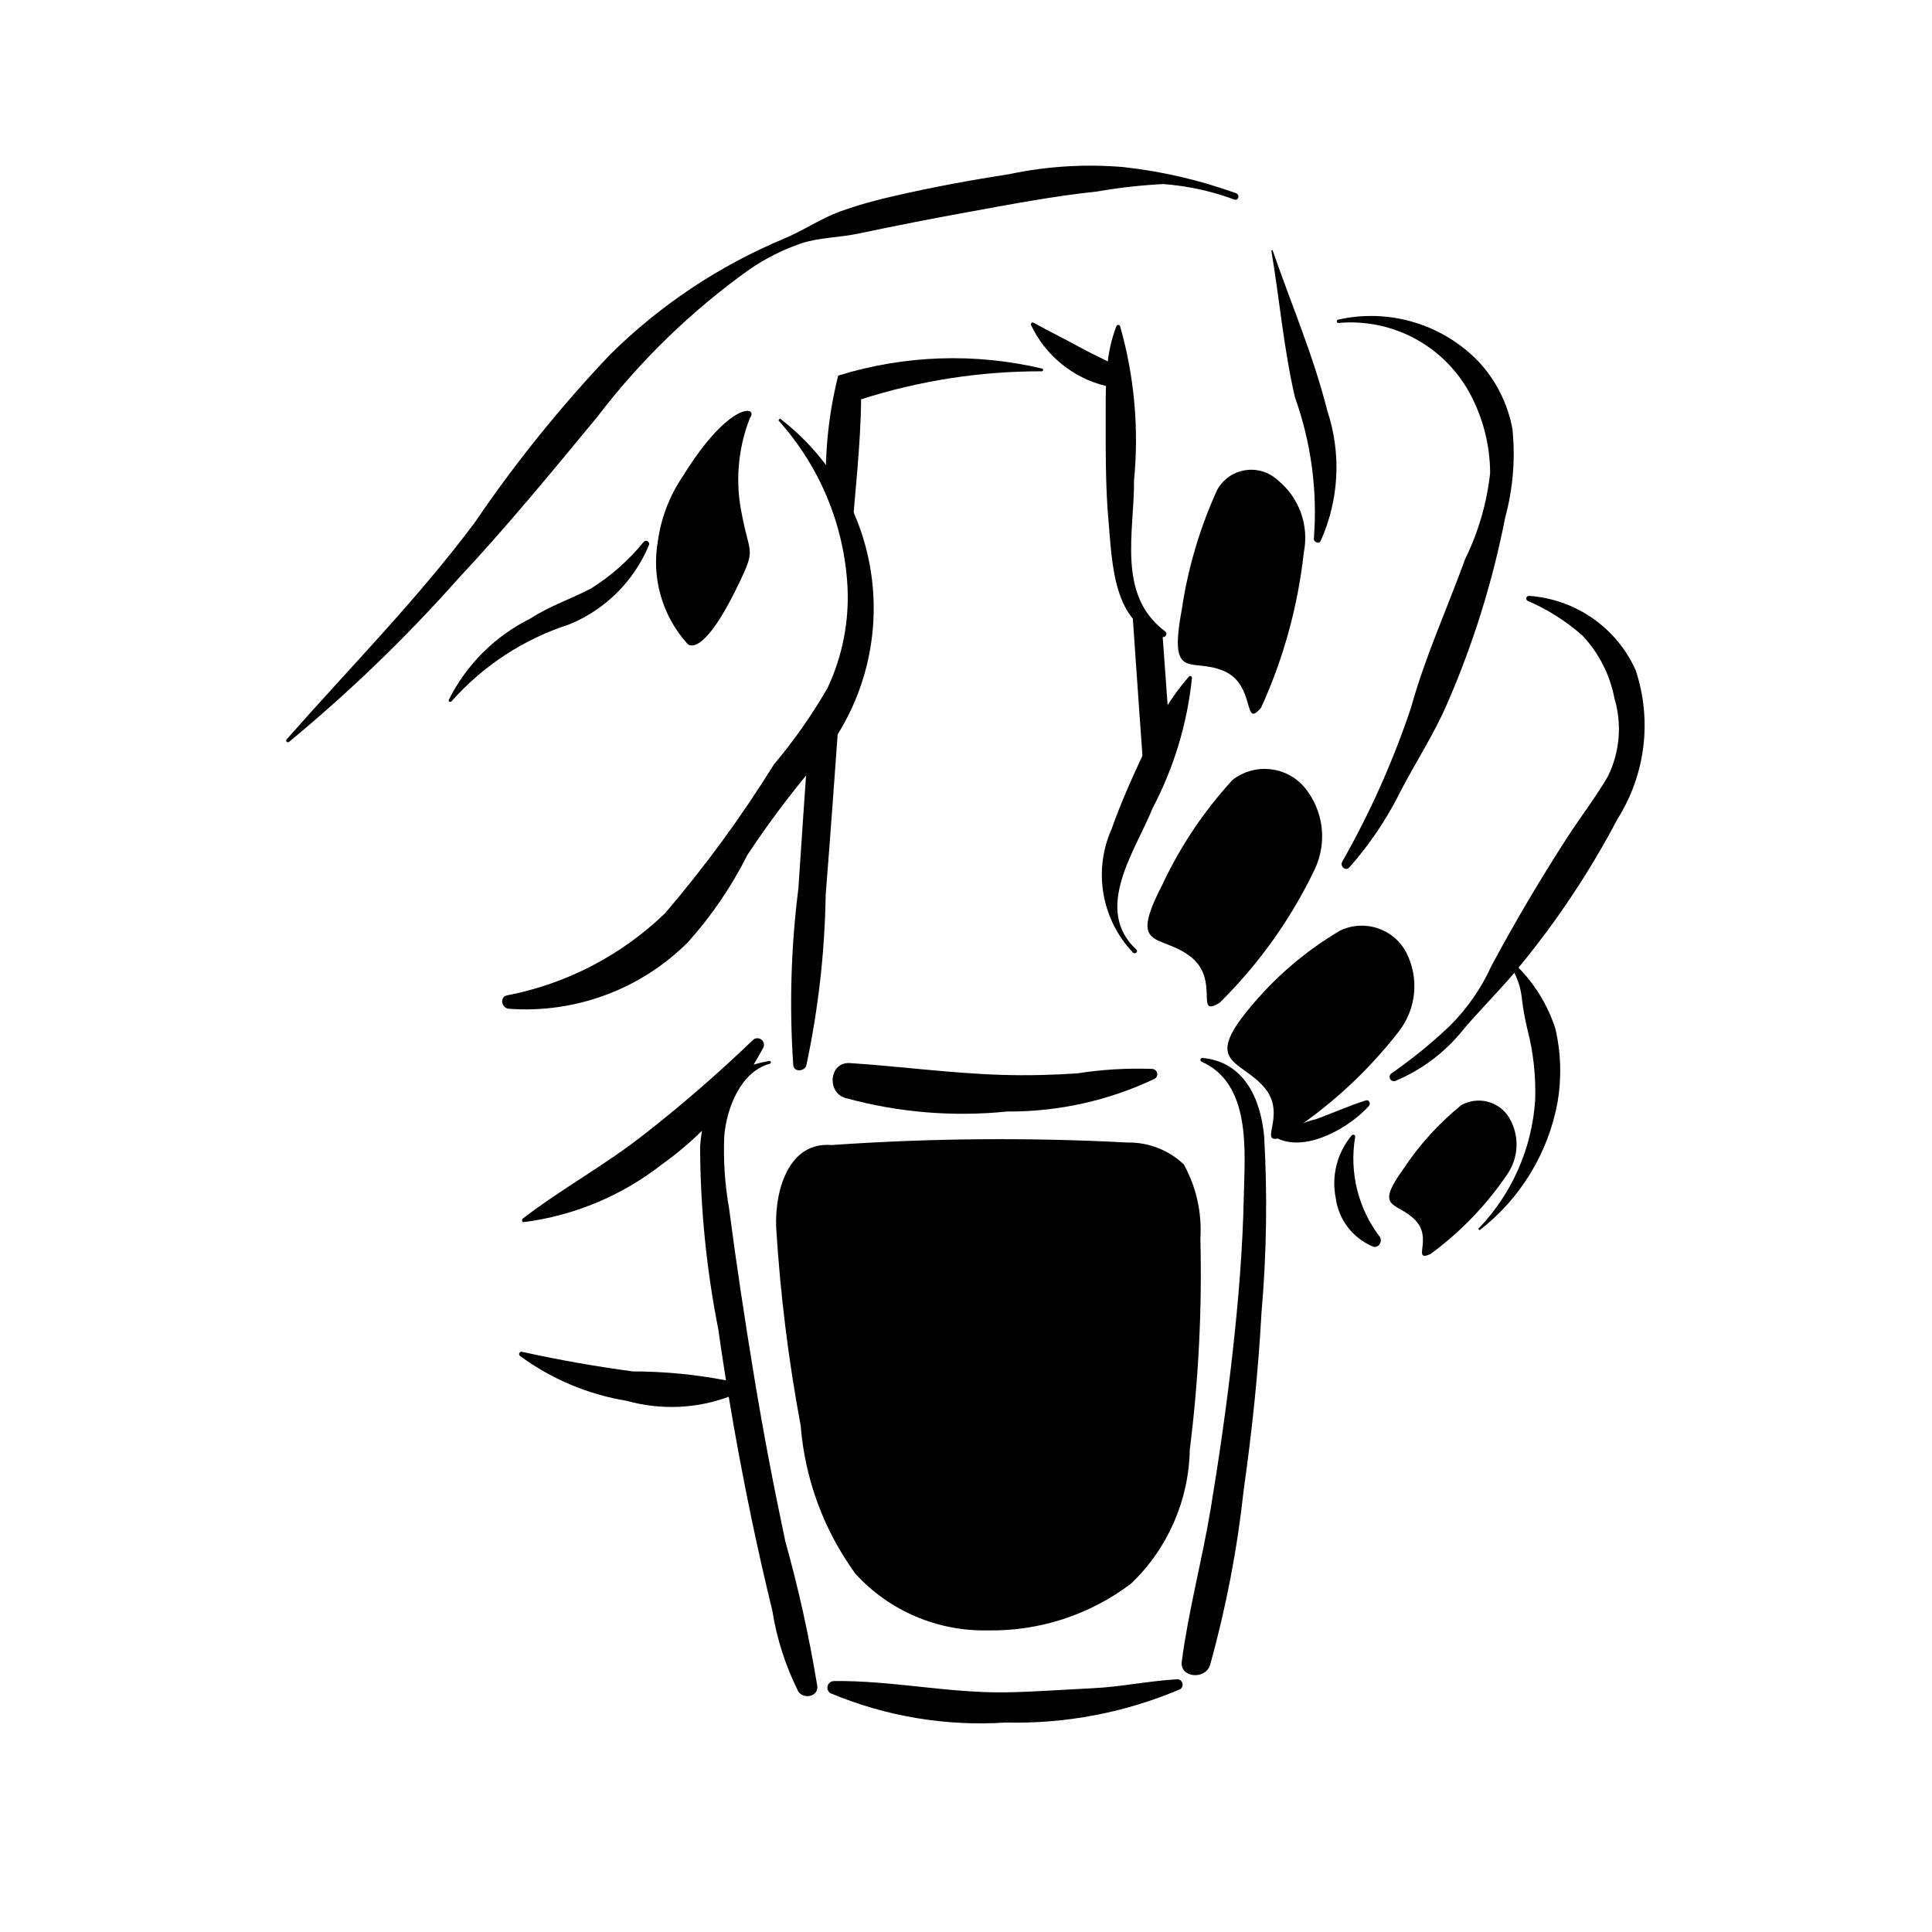
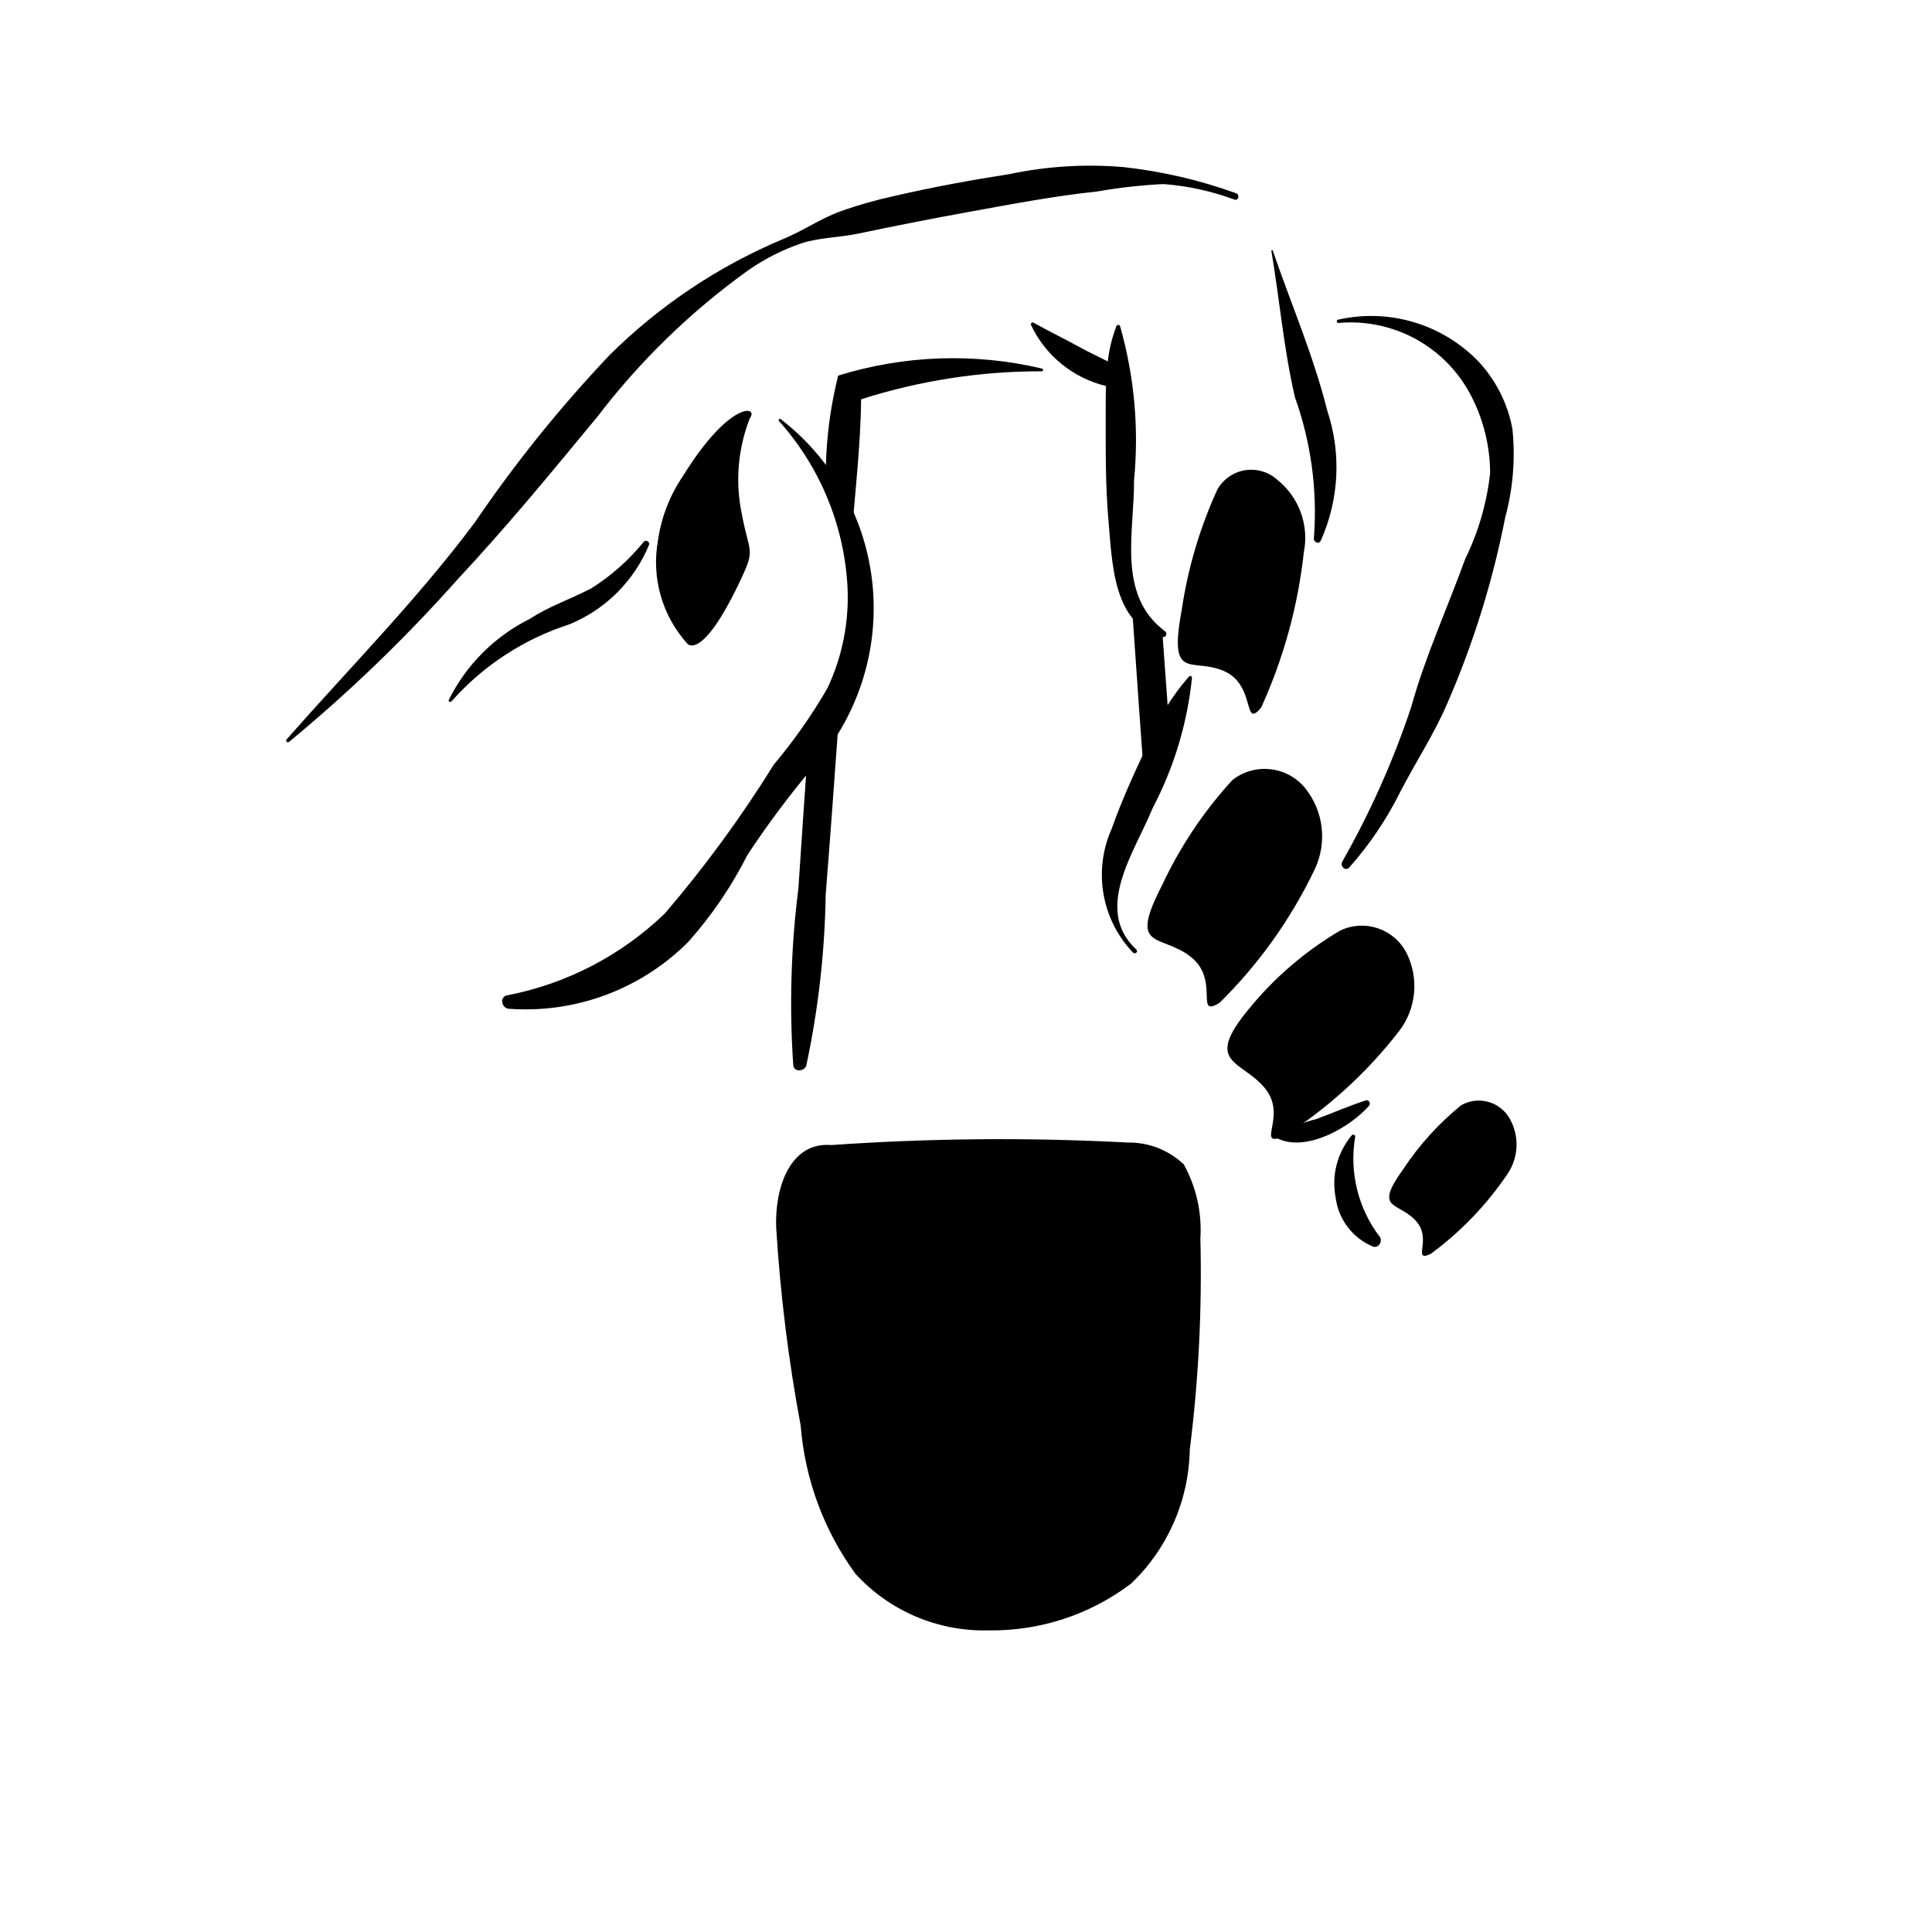
<svg xmlns="http://www.w3.org/2000/svg" fill="#000000" width="800px" height="800px" version="1.1" viewBox="144 144 512 512">
  <g>
    <path d="m314.63 287.55c-3.93 4.848-8.629 9.02-13.91 12.348-5.332 2.82-11.102 4.699-16.184 8.035-9.363 4.637-16.957 12.211-21.617 21.562-0.184 0.469 0.523 0.707 0.773 0.324 8.363-9.434 19.102-16.453 31.098-20.328 9.629-3.906 17.277-11.523 21.223-21.133 0.09-0.359-0.066-0.738-0.387-0.922-0.32-0.188-0.727-0.141-0.996 0.113z" />
    <path d="m350.68 254.9-0.395 0.516v-0.004c10.961 12.16 17.422 27.707 18.309 44.055 0.469 9.254-1.348 18.484-5.293 26.867-4.129 7.156-8.887 13.934-14.207 20.254-8.613 13.879-18.273 27.078-28.895 39.484-11.547 11.125-26.07 18.668-41.816 21.707-2.098 0.395-1.457 3.441 0.48 3.555 17.66 1.289 35.004-5.172 47.512-17.699 6.215-6.965 11.488-14.711 15.688-23.047 5.277-8.004 11.02-15.695 17.195-23.027 11.832-13.129 17.641-30.609 16.012-48.211-1.629-17.598-10.547-33.715-24.59-44.449z" />
-     <path d="m360.6 590.87c-2.129-12.98-4.969-25.836-8.508-38.508-3.078-14.531-5.867-29.121-8.273-43.777-2.418-14.738-4.668-29.5-6.602-44.312v0.004c-1.133-6.394-1.559-12.898-1.27-19.387 0.656-7.133 4.262-16.898 12.074-18.988 0.199-0.059 0.312-0.266 0.258-0.469-0.055-0.199-0.258-0.32-0.461-0.273-1.484 0.293-2.836 0.594-4.09 0.965 0.859-1.434 1.699-2.906 2.519-4.418v0.004c0.406-0.75 0.211-1.688-0.465-2.207-0.676-0.523-1.633-0.477-2.254 0.109-9.188 8.848-18.828 17.211-28.887 25.059-10.234 8.074-21.766 14.32-32.062 22.234-0.363 0.277-0.312 1.008 0.262 0.969h0.004c13.363-1.734 26.016-7.035 36.629-15.34 3.746-2.68 7.281-5.648 10.566-8.875-0.254 1.445-0.422 2.902-0.504 4.367 0.062 16.211 1.68 32.375 4.824 48.277 0.633 4.508 1.312 9.008 2.039 13.504-8.141-1.57-16.41-2.363-24.699-2.371-9.816-1.309-19.703-3.066-29.367-5.191v-0.004c-0.297-0.07-0.598 0.082-0.715 0.363-0.121 0.277-0.016 0.602 0.238 0.766 8.352 6.129 18.031 10.191 28.25 11.863 8.895 2.492 18.348 2.117 27.016-1.074 1.773 10.691 3.762 21.348 5.965 31.961 1.719 8.25 3.578 16.469 5.574 24.656 1.18 7.465 3.504 14.703 6.887 21.461 1.305 2.129 5.324 1.457 5.051-1.367z" />
    <path d="m471.61 195.22c-9.637-3.481-19.656-5.812-29.844-6.938-10.105-0.867-20.289-0.246-30.215 1.852-10.137 1.574-20.285 3.438-30.289 5.746-4.996 1.082-9.914 2.481-14.727 4.195-5.176 1.914-9.75 5.109-14.898 7.227-17.164 7.188-32.785 17.613-46.004 30.707-13.133 13.84-25.121 28.723-35.844 44.5-15.273 20.422-33.023 38.34-49.82 57.422-0.172 0.18-0.172 0.469 0.008 0.648 0.18 0.176 0.465 0.18 0.648 0.004 15.98-13.195 30.922-27.605 44.684-43.102 12.938-13.824 24.887-28.371 36.938-42.965h0.004c11.371-14.914 24.906-28.051 40.152-38.973 4.328-3 9.055-5.387 14.039-7.086 4.82-1.539 10.109-1.512 15.098-2.566 9.664-2.043 19.352-3.941 29.059-5.703 11.324-2.062 22.707-4.231 34.16-5.445h-0.004c5.805-1.016 11.664-1.668 17.551-1.965 6.441 0.484 12.785 1.867 18.84 4.113 1.105 0.336 1.461-1.254 0.465-1.672z" />
    <path d="m495.74 252.82c-3.676-14.656-9.609-28.316-14.5-42.551l-0.332 0.09c2.191 13 3.289 26.062 6.269 38.938 4.273 11.934 5.984 24.637 5.027 37.273-0.219 1.027 1.277 1.809 1.793 0.754v0.004c4.894-10.875 5.516-23.195 1.742-34.508z" />
    <path d="m544.82 257.73c-1.23-6.719-4.359-12.941-9.016-17.938-9.617-9.941-23.73-14.141-37.219-11.074-0.484 0.086-0.375 0.938 0.117 0.871 7.188-0.652 14.402 0.875 20.707 4.383 6.305 3.508 11.406 8.836 14.641 15.285 3.156 6.227 4.816 13.105 4.852 20.09-0.863 7.914-3.098 15.621-6.602 22.77-4.707 12.961-10.641 25.961-14.309 39.238v0.004c-4.754 14.25-10.891 28.008-18.32 41.062-0.582 1.172 0.926 2.543 1.906 1.469h-0.004c5.41-6.106 9.988-12.902 13.602-20.215 3.969-7.652 8.887-15.164 12.277-23.051h0.004c6.938-15.895 12.117-32.5 15.449-49.52 2.059-7.609 2.707-15.531 1.914-23.375z" />
-     <path d="m577.46 321.58c-2.492-5.539-6.441-10.293-11.43-13.758-4.988-3.465-10.824-5.508-16.887-5.91-0.305 0.012-0.57 0.219-0.652 0.516-0.082 0.301 0.043 0.613 0.305 0.777 5.312 2.281 10.23 5.394 14.566 9.223 4.371 4.652 7.32 10.457 8.504 16.727 2.023 6.848 1.395 14.203-1.762 20.602-3.266 5.598-7.34 10.871-10.867 16.332-7.168 11.105-13.777 22.297-20.016 33.93v0.004c-2.668 5.871-6.371 11.215-10.93 15.773-4.84 4.602-10.02 8.824-15.5 12.637-0.516 0.328-0.68 1.004-0.371 1.531 0.309 0.527 0.98 0.719 1.516 0.43 6.449-2.723 12.18-6.902 16.746-12.207 4.555-5.59 9.723-10.613 14.402-16.121l0.227-0.273-0.004-0.004c1.07 2.102 1.746 4.379 1.992 6.723 0.316 2.742 0.801 5.461 1.449 8.145 1.59 6.109 2.297 12.414 2.094 18.723-0.797 12.859-6.141 25.012-15.082 34.285l0.355 0.355c10.801-8.363 18.148-20.41 20.645-33.84 1.113-6.477 0.926-13.113-0.555-19.516-1.953-6.098-5.305-11.652-9.785-16.223 10.082-12.203 18.879-25.414 26.246-39.426 7.434-11.762 9.191-26.234 4.793-39.434z" />
    <path d="m452.71 311.27c-12.824-9.633-8.062-26.336-8.18-40.016 1.336-13.703 0.086-27.539-3.688-40.781-0.066-0.219-0.27-0.367-0.5-0.367-0.23 0-0.434 0.148-0.5 0.367-1.145 3-1.906 6.129-2.273 9.312-2.348-1.242-4.797-2.316-7.125-3.609-4.137-2.293-8.414-4.348-12.535-6.656-0.188-0.102-0.422-0.066-0.574 0.086-0.152 0.152-0.188 0.387-0.082 0.574 3.84 8.09 11.133 14.012 19.84 16.113-0.086 2.738-0.07 5.492-0.07 8.227 0 9.148-0.074 18.379 0.738 27.492 0.98 10.961 1.148 27.621 14.297 30.809v-0.004c0.406 0.098 0.82-0.113 0.98-0.496 0.164-0.383 0.023-0.828-0.328-1.051z" />
    <path d="m459.89 323.6c-0.008-0.188-0.121-0.352-0.289-0.422-0.172-0.07-0.367-0.035-0.5 0.094-4.883 5.606-8.742 12.027-11.395 18.973-3.258 6.926-6.519 14.098-9.07 21.309h0.004c-2.445 5.43-3.215 11.465-2.207 17.336 1.008 5.867 3.746 11.301 7.867 15.602 0.586 0.469 1.418-0.309 0.844-0.844-11.52-10.73-0.336-26.008 4.312-37.473h-0.004c5.66-10.754 9.203-22.488 10.438-34.574z" />
    <path d="m505.95 435.62c-4.453 1.438-8.672 3.289-13.047 4.922v0.004c-3.707 0.879-7.211 2.473-10.305 4.699l0.066 0.516c7.699 3.59 19.125-3.043 24.125-8.691 0.539-0.609 0.031-1.73-0.84-1.449z" />
    <path d="m509.74 471.89c-5.801-7.547-8.195-17.164-6.613-26.551 0.195-0.586-0.637-0.867-0.949-0.402h-0.004c-3.824 4.602-5.367 10.684-4.195 16.551 0.758 5.742 4.519 10.648 9.875 12.867 1.449 0.5 2.527-1.254 1.887-2.465z" />
    <path d="m446.89 345.99c1.359-5.191 3.586-10.121 6.582-14.574l-0.066-0.926-1.348-18.621c-3.719-2.641-6.598-6.293-8.305-10.523 0.695 10.27 1.41 20.535 2.141 30.801z" />
    <path d="m360.9 334.82c-0.793 0.992-1.605 1.961-2.457 2.871-0.992 13.938-1.949 27.879-2.867 41.824v-0.004c-1.969 15.539-2.422 31.23-1.348 46.855 0.25 1.848 3.004 1.555 3.449 0h0.004c3.172-14.863 4.894-30 5.133-45.195 1.223-15.449 2.344-30.914 3.449-46.375l0.633-8.914v-0.004c-1.297 3.394-3.344 6.453-5.996 8.941z" />
    <path d="m420.18 241.68c-17.859-4.223-36.523-3.582-54.051 1.859-2.445 9.738-3.535 19.77-3.234 29.809 2.707 3.133 4.617 6.875 5.57 10.906 0.414 2.68 0.688 5.383 0.82 8.09l0.395-5.586c0.859-12.074 2.41-24.648 2.519-36.938 15.477-4.953 31.633-7.461 47.883-7.422 0.18-0.008 0.328-0.141 0.352-0.32 0.023-0.176-0.082-0.348-0.254-0.398z" />
-     <path d="m449.33 427.27c-6.641-0.238-13.285 0.156-19.852 1.184-6.699 0.453-13.406 0.605-20.117 0.395-13.488-0.414-26.727-2.258-40.152-3.125-5.441-0.352-6.168 7.723-1.25 9.23 13.969 3.856 28.535 5.078 42.953 3.606 13.531 0.09 26.902-2.879 39.121-8.688 0.523-0.332 0.77-0.965 0.605-1.559-0.16-0.598-0.691-1.02-1.309-1.043z" />
-     <path d="m479.02 445.21c-0.93-10.215-5.426-19.863-16.387-20.848v-0.004c-0.23 0.008-0.434 0.164-0.492 0.387-0.062 0.227 0.031 0.461 0.23 0.582 13.316 5.879 11.496 23.832 11.254 35.605-0.285 13.855-1.418 27.652-2.961 41.426-1.547 13.824-3.527 27.562-5.789 41.289-2.238 13.57-5.891 27.031-7.695 40.641-0.586 4.414 6.242 4.914 7.484 1.008h0.004c4.25-15.258 7.242-30.84 8.941-46.586 2.215-15.594 3.852-31.262 4.711-46.992 1.344-15.465 1.578-31.008 0.699-46.508z" />
-     <path d="m456.02 589.02c-7.559 0.426-14.969 2.031-22.551 2.383-7.641 0.355-15.277 0.969-22.93 1.082-15.297 0.223-30.395-3.188-45.578-2.988l-0.004 0.004c-0.766 0.023-1.43 0.547-1.633 1.285-0.199 0.742 0.109 1.527 0.758 1.938 14.676 6.152 30.574 8.809 46.453 7.766 15.852 0.395 31.605-2.613 46.199-8.82 0.535-0.336 0.789-0.98 0.625-1.59-0.168-0.609-0.711-1.039-1.34-1.059z" />
    <path d="m318.36 287.3c-1.762 9.82 1.125 19.906 7.816 27.305 0 0 3.945 4.938 14.469-17.723 3.492-7.519 1.879-6.449 0-16.379l0.004 0.004c-1.855-8.566-1.137-17.488 2.055-25.652 2.508-3.348-5.332-4.703-17.633 15.18-3.543 5.156-5.844 11.066-6.711 17.266z" />
    <path d="m466.58 273.79c1.527-2.75 4.223-4.652 7.328-5.164 3.102-0.512 6.269 0.418 8.598 2.531 2.828 2.258 4.977 5.254 6.215 8.656 1.238 3.398 1.512 7.074 0.797 10.625-1.559 14.207-5.375 28.074-11.301 41.078-4.922 5.906-1.281-5.906-9.816-9.668-8.535-3.758-14.805 3.086-11.25-16.109v0.004c1.617-11.043 4.793-21.801 9.43-31.953z" />
    <path d="m470.62 350.7c5.887-4.594 14.352-3.699 19.148 2.023 2.438 2.973 3.981 6.574 4.457 10.387 0.477 3.816-0.133 7.684-1.762 11.168-6.293 13.191-14.832 25.188-25.238 35.453-6.816 4.211 0.25-6.066-7.758-12.238s-16.504-1.461-7.519-18.867c4.762-10.207 11.059-19.625 18.672-27.926z" />
    <path d="m531.22 436.9c4.422-2.516 10.043-1.07 12.707 3.266 2.746 4.586 2.621 10.344-0.328 14.801-5.555 8.27-12.508 15.508-20.543 21.395-5.016 2.16 0.773-4.066-4.012-9.023-4.785-4.957-10.984-2.625-3.191-13.469 4.223-6.41 9.406-12.133 15.367-16.969z" />
    <path d="m499.12 390.63c6.461-3.113 14.223-0.551 17.562 5.797 1.676 3.285 2.394 6.981 2.062 10.656-0.328 3.676-1.691 7.188-3.926 10.121-8.594 11.098-19.051 20.621-30.906 28.133-7.254 2.562 1.473-5.644-4.789-13.066-6.258-7.422-16.199-6.316-4.223-20.824l0.004 0.004c6.773-8.32 14.973-15.371 24.215-20.82z" />
    <path d="m462.11 472.2c0.441-6.832-1.086-13.648-4.402-19.637-4.008-3.797-9.344-5.871-14.867-5.781-26.16-1.379-52.383-1.156-78.516 0.668-10.938-0.93-15.02 11.285-14.637 21.785 1.082 17.645 3.254 35.207 6.5 52.586 1.125 14.188 6.156 27.789 14.543 39.289 8.98 9.801 21.754 15.254 35.043 14.961 13.699 0.238 27.082-4.137 37.996-12.418 9.695-9.273 15.285-22.039 15.527-35.453 2.344-18.57 3.285-37.289 2.812-56z" />
  </g>
</svg>